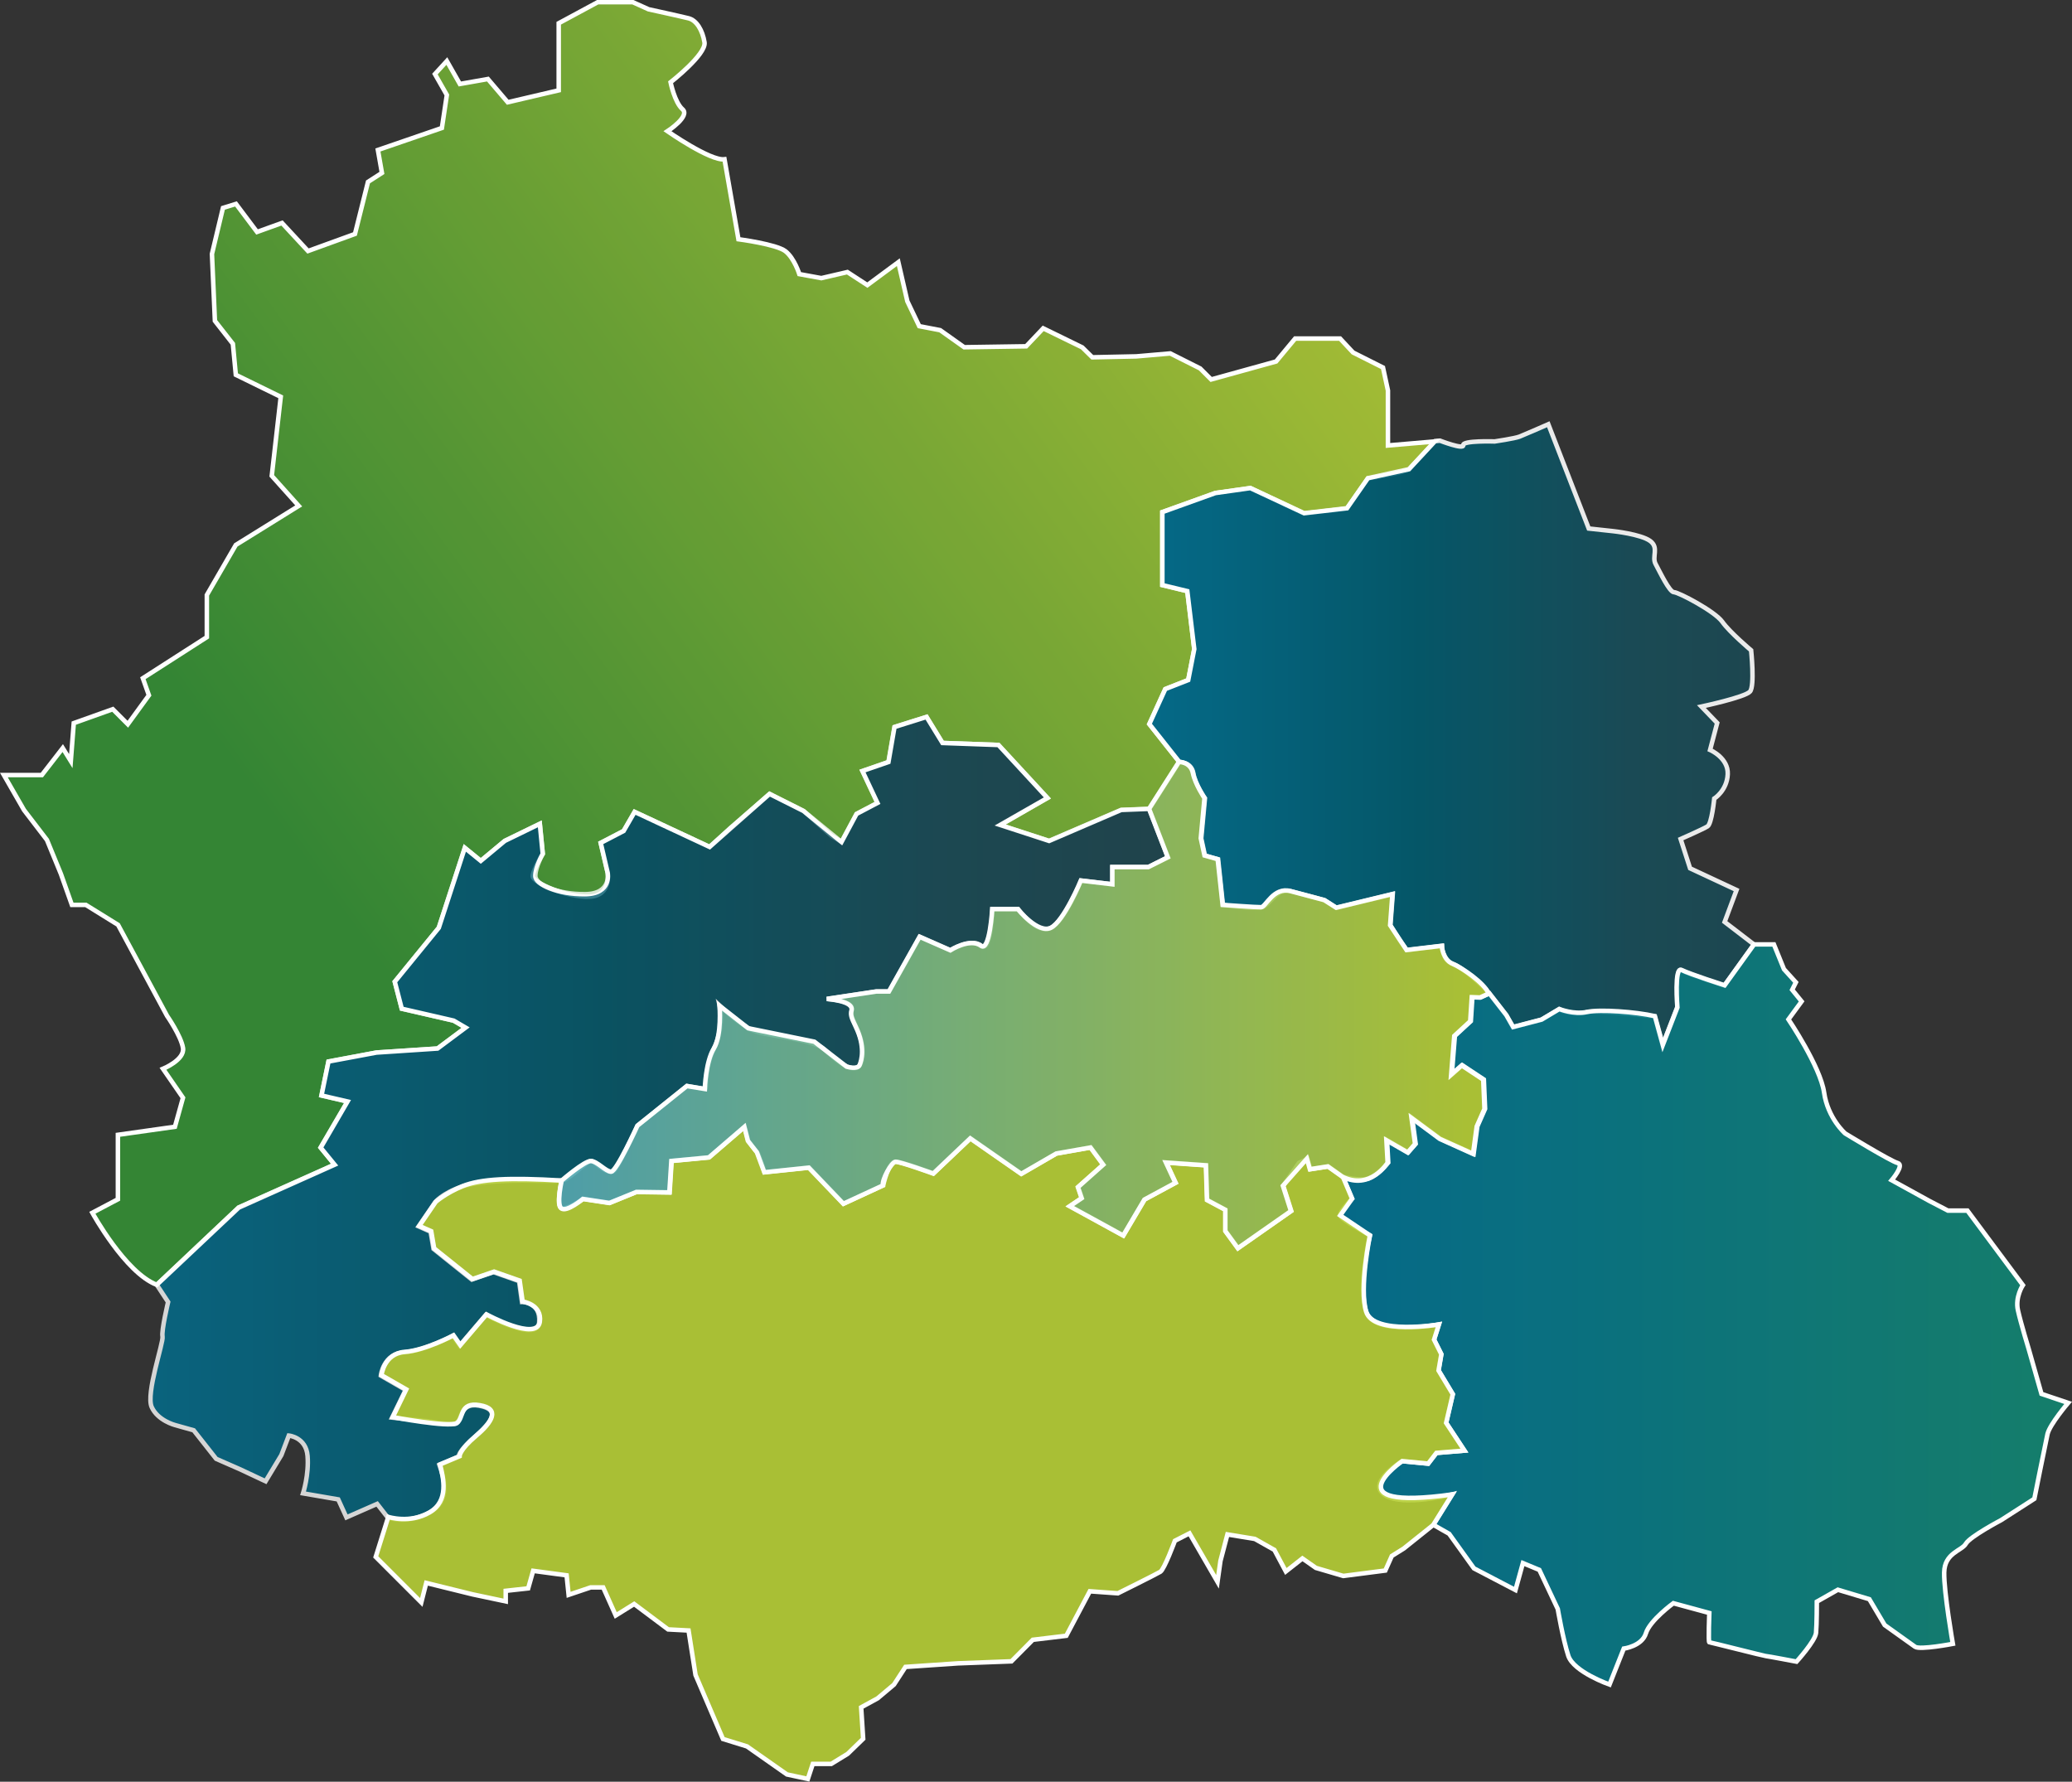
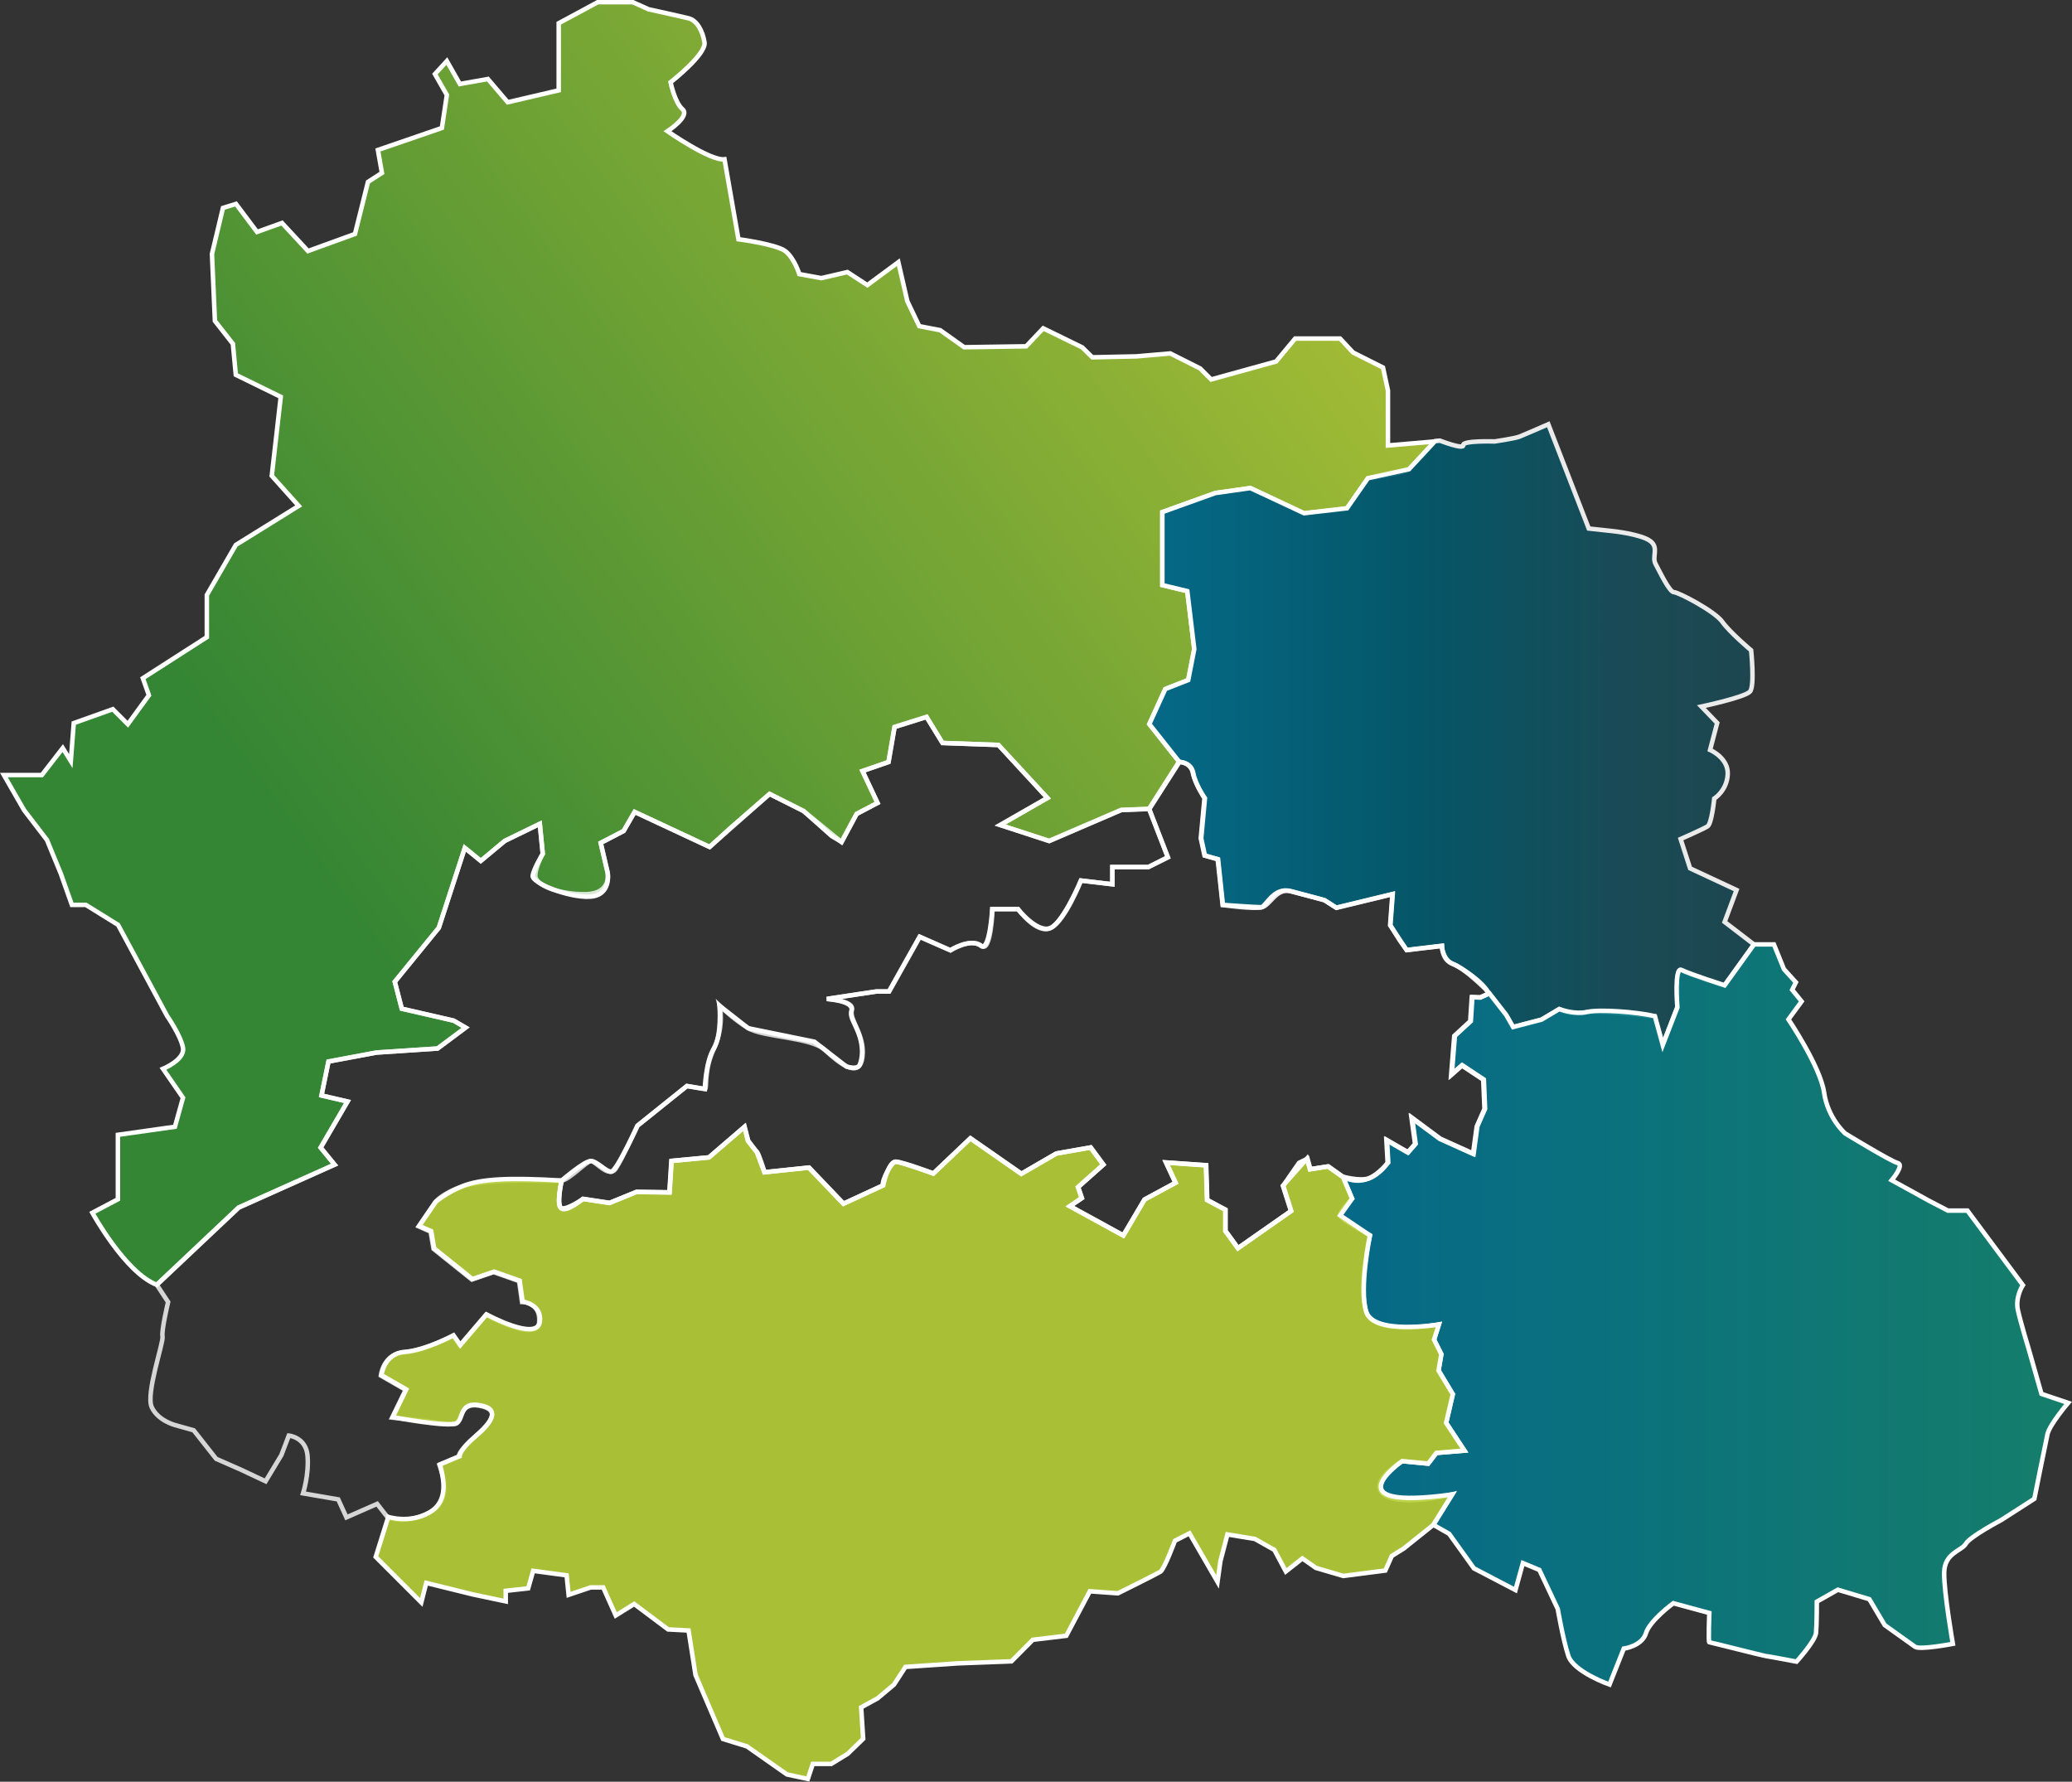
<svg xmlns="http://www.w3.org/2000/svg" xmlns:xlink="http://www.w3.org/1999/xlink" version="1.1" id="Calque_1" x="0px" y="0px" viewBox="0 0 1337.3 1149.9" style="enable-background:new 0 0 1337.3 1149.9;" xml:space="preserve">
  <rect x="0" y="0" width="1337.3" height="1149.9" fill="#333333" stroke="none" />
  <style type="text/css"> .st0{clip-path:url(#SVGID_00000146469175106097317560000013140404051834620335_);} .st1{opacity:0.9;} .st2{clip-path:url(#SVGID_00000066501415281482314760000007003244716574457246_);fill:url(#SVGID_00000067233305009448345540000006290733318502523021_);} .st3{clip-path:url(#SVGID_00000103959452505836863630000006463866285436891322_);} .st4{clip-path:url(#SVGID_00000149343922274481338730000006119591193315903916_);fill:none;stroke:#FFFFFF;stroke-width:2.909;} .st5{opacity:0.8;clip-path:url(#SVGID_00000177445276631190976380000009992957916878896562_);} .st6{clip-path:url(#SVGID_00000087393253451395984450000012987950916561253561_);} .st7{clip-path:url(#SVGID_00000042005790597012696600000012650644828830346673_);fill:url(#SVGID_00000170982800946953434580000010625871351078579384_);} .st8{clip-path:url(#SVGID_00000006684255105773799650000006097100634962172305_);fill:none;stroke:#FFFFFF;stroke-width:2.909;stroke-miterlimit:10;} .st9{opacity:0.9;clip-path:url(#SVGID_00000135690343819472987200000006552219232318801550_);} .st10{clip-path:url(#SVGID_00000128481689605454387770000001317767512896414900_);} .st11{clip-path:url(#SVGID_00000000935594383911721040000005701908125524650685_);fill:url(#SVGID_00000089538536962566581480000001125849963931422652_);} .st12{clip-path:url(#SVGID_00000161611815505306887110000012449817162565190540_);fill:none;stroke:#FFFFFF;stroke-width:2.909;stroke-miterlimit:10;} .st13{clip-path:url(#SVGID_00000021080377901879104310000009859137429046232214_);} .st14{clip-path:url(#SVGID_00000020398771193744897150000004600125671575793803_);fill:url(#SVGID_00000084500384819878248430000014228487780109203631_);} .st15{clip-path:url(#SVGID_00000072274023598537735470000014315695174555770509_);} .st16{clip-path:url(#SVGID_00000151535820672443348620000011586123657923923646_);fill:none;stroke:#FFFFFF;stroke-width:2.909;stroke-miterlimit:10;} .st17{clip-path:url(#SVGID_00000166676966250920221250000013539637190659237515_);} .st18{clip-path:url(#SVGID_00000047036604521989246020000004474556960793938818_);fill:url(#SVGID_00000166645377145297534340000011949614553381742520_);} .st19{clip-path:url(#SVGID_00000023989473550714395280000013792029741134638983_);} .st20{clip-path:url(#SVGID_00000002382827321884412460000001163339443346918071_);fill:none;stroke:#FFFFFF;stroke-width:2.909;} .st21{clip-path:url(#SVGID_00000034795257397174755810000006629042430783258537_);} .st22{clip-path:url(#SVGID_00000047048092014166842830000002603880155303846065_);fill:url(#SVGID_00000027577656862653259650000014573483657080705965_);} .st23{clip-path:url(#SVGID_00000181781771247486972170000016102420656363241614_);} .st24{clip-path:url(#SVGID_00000158750429341035073350000007413423623050152351_);fill:none;stroke:#FFFFFF;stroke-width:2.909;} </style>
  <g>
    <g>
      <g>
        <defs>
          <rect id="SVGID_1_" y="0" width="1337.3" height="1149.9" />
        </defs>
        <clipPath id="SVGID_00000172400553282998667790000010535748020639871905_">
          <use xlink:href="#SVGID_1_" style="overflow:visible;" />
        </clipPath>
        <g style="clip-path:url(#SVGID_00000172400553282998667790000010535748020639871905_);">
          <g class="st1">
            <g>
              <defs>
                <path id="SVGID_00000028300986419556404260000003129012239879088002_" d="M385.7,1.5L360.6,15v43.2L327.7,66l-12.9-14.8 l-18.1,3.2l-8.4-14.8l-7.7,8.4l7.7,13.5l-3.2,21.3L243.8,97l2.6,14.8l-9,5.8l-8.4,33.6l-30.3,11L181.9,144l-16.1,5.8 l-13.6-18.1l-8.4,2.6l-7.1,29.7l1.9,43.2l11.6,14.8l1.9,20l29,14.2l-5.8,51l17.4,19.4l-40.6,25.2L133.5,384v27.1l-41.3,26.5 l3.9,11l-13.6,18.7l-9.7-9.7l-25.2,9l-1.9,24.5l-5.2-8.4L27,500.2H10.2H2.5l12.9,22.6l14.8,19.3l9,21.9l7.1,20h9L76,596.9 l31.6,58.7c0,0,9,12.9,10.3,20.6S105,689.7,105,689.7l12.9,18.7l-5.2,18.7L76,732.4V774l-16.5,8.7c0,0,21.3,38.7,41.6,46.5 l52.9-49.7l61.9-27.7l-9-11l17.4-29.7l-16.8-3.9l4.5-21.9l31-5.8l39.3-2.6l18.1-13.5l-7.7-4.5l-33.5-7.7l-4.5-17.4l28.4-34.8 l16.8-51.6l10.3,8.4l15.5-12.9l22.6-11l1.9,19.3c0,0-5.8,9.7-6.5,14.2c-0.6,4.5,22.6,14.2,36.8,13.5 c14.2-0.7,11.6-15.4,11.6-15.4l-4.5-19.3l14.8-7.7l7.1-12.3l48.4,22.6l13.5-12.3l25.2-21.9l21.9,11l18.1,16.1l6.5,3.9 l9.7-18.1l13.5-7.1l-9.7-20.6l16.8-5.8l3.9-22.6l20.7-6.5l10.3,16.8l36.1,1.3l31.6,34l-30.3,17.4l31.6,10.3l46.5-20l18.1-0.7 l19.3-30.3l-19.3-24.5l10.3-22.6l14.8-5.8l3.9-20l-4.5-37.4l-16.1-3.9v-47.1l34.2-12.3L807,315l34.8,16.1l27.7-3.2l13.5-19.4 c0,0,24.5-3.9,26.5-5.8c1.9-1.9,16.8-18.1,16.8-18.1l-30.3,2.6v-22.6v-12.9l-3.2-14.8l-19.3-9.7l-8.4-9h-29L823.9,233 L782,244.6l-7.1-7.1l-19.3-9.7l-21.9,1.9l-28.4,0.6l-6.5-6.4l-25.2-12.3l-11,11.6l-40,0.6L607,213.1l-13.5-2.6l-7.7-16.1 l-5.8-25.2L560,184l-12.9-8.4l-16.8,3.9l-14.2-2.6c0,0-3.2-10.3-9-14.8s-30.3-7.7-30.3-7.7l-9-51.6 c-9,1.3-36.8-18.1-36.8-18.1s14.8-9.7,9.7-14.2c-5.2-4.5-7.7-17.4-7.7-17.4s23-18.1,21.8-25.8s-5.2-14.2-10.3-15.5 c-5.2-1.3-25.8-5.8-25.8-5.8l-10.3-4.5C408.4,1.5,385.7,1.5,385.7,1.5z" />
              </defs>
              <clipPath id="SVGID_00000168806720345418785530000017298994538486848913_">
                <use xlink:href="#SVGID_00000028300986419556404260000003129012239879088002_" style="overflow:visible;" />
              </clipPath>
              <linearGradient id="SVGID_00000059290895422183201560000007570783261888529057_" gradientUnits="userSpaceOnUse" x1="-839.804" y1="4503.904" x2="-837.25" y2="4503.904" gradientTransform="matrix(259.412 -189.861 -189.861 -259.412 1073188 1009520)">
                <stop offset="0" style="stop-color:#348E34" />
                <stop offset="0.975" style="stop-color:#B6CE35" />
                <stop offset="1" style="stop-color:#B6CE35" />
              </linearGradient>
              <polygon style="clip-path:url(#SVGID_00000168806720345418785530000017298994538486848913_);fill:url(#SVGID_00000059290895422183201560000007570783261888529057_);" points=" -392,290.2 604.1,-438.8 1320.8,540.5 324.8,1269.5 " />
            </g>
          </g>
        </g>
      </g>
    </g>
    <g>
      <g>
        <defs>
          <rect id="SVGID_00000097475363297468702040000017156870066487095485_" y="0" width="1337.3" height="1149.9" />
        </defs>
        <clipPath id="SVGID_00000030471019464935136980000002215571647711512218_">
          <use xlink:href="#SVGID_00000097475363297468702040000017156870066487095485_" style="overflow:visible;" />
        </clipPath>
        <g style="clip-path:url(#SVGID_00000030471019464935136980000002215571647711512218_);">
          <g>
            <g>
              <defs>
                <rect id="SVGID_00000121260423554723582050000017111597934054547643_" y="0" width="1337.3" height="1149.9" />
              </defs>
              <clipPath id="SVGID_00000077305129868656740690000012100251037544271770_">
                <use xlink:href="#SVGID_00000121260423554723582050000017111597934054547643_" style="overflow:visible;" />
              </clipPath>
              <path style="clip-path:url(#SVGID_00000077305129868656740690000012100251037544271770_);fill:none;stroke:#FFFFFF;stroke-width:2.909;" d=" M101.2,829.2c-20.3-7.7-41.6-46.5-41.6-46.5l16.5-8.7v-41.6l36.8-5.2l5.2-18.7l-12.9-18.7c0,0,14.2-5.8,12.9-13.5 c-1.3-7.8-10.3-20.7-10.3-20.7l-31.6-58.7L55.4,584h-9l-7.1-20l-9-21.9l-14.8-19.3l-13-22.6h7.7H27l13.5-17.4l5.2,8.4 l1.9-24.5l25.2-9l9.7,9.7l13.6-18.7l-3.9-11l41.3-26.5V384l18.7-32.3l40.6-25.2l-17.4-19.4l5.8-51l-29-14.2l-1.9-20 l-11.6-14.8l-1.9-43.2l7.1-29.7l8.4-2.6l13.6,18.1l16.1-5.8l16.8,18.1l30.3-11l8.4-33.6l9-5.8l-2.6-14.8l41.3-14.2l3.2-21.3 l-7.7-13.5l7.7-8.4l8.4,14.8l18.1-3.2l12.8,15l32.9-7.7V15l25.2-13.6h22.6L418.6,6c0,0,20.6,4.5,25.8,5.8 c5.2,1.3,9,7.7,10.3,15.5c1.3,7.7-21.9,25.8-21.9,25.8s2.6,12.9,7.7,17.4c5.2,4.5-9.7,14.2-9.7,14.2s27.7,19.3,36.8,18.1 l9,51.6c0,0,24.5,3.2,30.3,7.7s9,14.8,9,14.8l14.2,2.6l16.8-3.9l12.9,8.4l20-14.8l5.8,25.2l7.7,16.1l13.5,2.6l15.5,11l40-0.6 l11-11.6l25.2,12.3l6.5,6.4l28.4-0.6l21.9-1.9l19.3,9.7l7.1,7.1l41.9-11.6l12.3-14.8h29l8.4,9l19.3,9.7l3.2,14.8v12.9v22.6 l30.3-2.6c0,0-14.8,16.1-16.8,18.1c-1.9,1.9-26.5,5.8-26.5,5.8l-13.5,19.4l-27.7,3.2L807,315l-22.6,3.2l-34.2,12.3v47.1 l16.1,3.9l4.5,37.4l-3.9,20l-14.8,5.8l-10.3,22.6l19.4,24.5l-19.4,30.3l-18.1,0.7l-46.5,20l-31.6-10.3L676,515l-31.6-34.2 l-36.1-1.3L598,462.7l-20.6,6.5l-3.9,22.6l-16.8,5.8l9.7,20.6l-13.5,7.1l-9.7,18.1l-6.5-3.9l-18.1-16.1l-21.9-11l-25.2,21.9 L458,546.6L409.6,524l-7.1,12.3l-14.8,7.7l4.5,19.3c0,0,2.6,14.7-11.6,15.4s-37.4-9-36.8-13.5s6.5-14.2,6.5-14.2l-1.9-19.3 l-22.6,11l-15.5,12.9l-10.3-8.4l-16.8,51.6l-28.4,34.8l4.5,17.4l33.5,7.7l7.7,4.5l-18.1,13.5l-39.4,2.6l-31,5.8l-4.5,21.9 l16.8,3.9l-17.4,29.7l9,11L154,779.3L101.2,829.2z" />
            </g>
          </g>
          <g>
            <g>
              <defs>
                <rect id="SVGID_00000126325079118588145590000005566661198916470455_" y="0" width="1337.3" height="1149.9" />
              </defs>
              <clipPath id="SVGID_00000108275205124544262940000013315056679706205113_">
                <use xlink:href="#SVGID_00000126325079118588145590000005566661198916470455_" style="overflow:visible;" />
              </clipPath>
              <g style="opacity:0.8;clip-path:url(#SVGID_00000108275205124544262940000013315056679706205113_);">
                <g>
                  <g>
                    <g>
                      <defs>
-                         <rect id="SVGID_00000132794183773999402870000006256074424860803713_" x="72.6" y="440.6" width="706.2" height="544.1" />
-                       </defs>
+                         </defs>
                      <clipPath id="SVGID_00000130642252728000405100000001603565739644693652_">
                        <use xlink:href="#SVGID_00000132794183773999402870000006256074424860803713_" style="overflow:visible;" />
                      </clipPath>
                      <g style="clip-path:url(#SVGID_00000130642252728000405100000001603565739644693652_);">
                        <g>
                          <g>
                            <defs>
                              <path id="SVGID_00000008842864243220464720000013927275350869034651_" d="M101.2,829.2l7.3,11.1 c0,0-4.4,18.4-3.6,22.3s-10.9,36.8-7,45.5s15,11.6,15,11.6l12.1,3.4l14.5,18.4l15.5,6.8l16.4,7.7l10.2-16.9l4.8-12.6 c0,0,11.1,1,12.1,13.1s-2.9,24.2-2.9,24.2l22.7,3.9l5.3,11.6l19.8-8.7l6.8,8.7c0,0,11.6,4.8,26.6-2.9s9.2-23.7,6.8-31 l12.6-5.3c0,0-1.5-2.4,10.6-13.1c12.1-10.6,15.5-17.4,2.4-19.8c-13.1-2.4-11.1,10.6-15,11.6s-17.4-1.5-17.4-1.5 l-23.7-2.4l8.7-17.9l-16-9.2c0,0,1.4-14,15-15c13.5-1,31.5-10.7,31.5-10.7l4.4,6.3l16.9-19.8c0,0,33.4,18.4,34.4,4.8 c1-13.5-11.1-13.1-11.1-13.1l-1.9-13.5l-16.5-5.8l-14,4.8L279.8,806l-1.9-11.1l-7.7-3.4l10.6-15.5 c0,0,4.4-5.8,17.4-10.2c13.1-4.4,43.1-3.9,43.1-3.9s16.5,0.5,21.3,0s16-12.6,18.9-12.6s11.6,11.6,16,4.8 s14-27.6,14-27.6l31.9-25.6c0,0,10.2,1.9,11.6,1.9c1.5,0-1-11.6,5.8-26.1s3.7-27.6,3.7-27.6s8.9,8.7,18.5,14.5 c9.7,5.8,40.6,5.8,49.3,14s22.3,19.3,24.2,4.8s-8.7-24.2-6.8-30.5s-16-7.2-16-7.2l31.9-4.8h8.2l19.8-35.3l19.8,8.7 c0,0,13.5-8.2,19.8-2.9s7.3-23.7,7.3-23.7H657c0,0,12.1,16.9,21.3,12.1s19.3-30.5,19.3-30.5l20.3,2.4v-11.1h23.2 l12.6-6.3L741.6,522l-18.1,0.7l-46.5,20l-31.6-10.3L676,515l-31.6-34.2l-36.1-1.3L598,462.7l-20.7,6.5l-3.9,22.6 l-16.8,5.8l9.7,20.6l-13.5,7.1l-9.7,18.1l-24.5-20l-21.9-11L458,546.6L409.5,524l-7.1,12.3l-14.8,7.7l4.5,19.3 c0,0,2.8,13.7-14.7,13.8s-32-6-32-11.8s4.8-14.2,4.8-14.2l-1.9-19.3l-22.6,11l-15.5,12.9l-10.3-8.4l-16.8,51.6 l-28.4,34.8l4.5,17.4l33.5,7.7l7.8,4.5l-18.1,13.5l-39.4,2.6l-31,5.8l-4.5,21.9l16.8,3.9L207,740.7l9,11l-61.9,27.7 L101.2,829.2z" />
                            </defs>
                            <clipPath id="SVGID_00000093140757431720042350000007166632363889516726_">
                              <use xlink:href="#SVGID_00000008842864243220464720000013927275350869034651_" style="overflow:visible;" />
                            </clipPath>
                            <linearGradient id="SVGID_00000081634970410891950780000013488753715673045923_" gradientUnits="userSpaceOnUse" x1="-846.049" y1="4511.397" x2="-843.495" y2="4511.397" gradientTransform="matrix(257.268 0 0 -257.268 217758.562 1161361.5)">
                              <stop offset="0" style="stop-color:#006F91" />
                              <stop offset="8.498924e-03" style="stop-color:#006F90" />
                              <stop offset="0.447" style="stop-color:#005A6D" />
                              <stop offset="0.792" style="stop-color:#174D59" />
                              <stop offset="0.999" style="stop-color:#1B4852" />
                              <stop offset="1" style="stop-color:#1B4852" />
                            </linearGradient>
                            <rect x="93.9" y="462.7" style="clip-path:url(#SVGID_00000093140757431720042350000007166632363889516726_);fill:url(#SVGID_00000081634970410891950780000013488753715673045923_);" width="660" height="521.3" />
                          </g>
                        </g>
                      </g>
                    </g>
                  </g>
                  <g>
                    <g>
                      <defs>
                        <rect id="SVGID_00000142144030087318465600000007405227801577174159_" x="72.6" y="440.6" width="706.2" height="544.1" />
                      </defs>
                      <clipPath id="SVGID_00000126307573618315873790000001375423824936756659_">
                        <use xlink:href="#SVGID_00000142144030087318465600000007405227801577174159_" style="overflow:visible;" />
                      </clipPath>
                      <path style="clip-path:url(#SVGID_00000126307573618315873790000001375423824936756659_);fill:none;stroke:#FFFFFF;stroke-width:2.909;stroke-miterlimit:10;" d=" M101.2,829.2l7.3,11.1c0,0-4.4,18.4-3.6,22.3c0.7,3.9-10.9,36.8-7,45.5s15,11.6,15,11.6l12.1,3.4l14.5,18.4l15.5,6.8 l16.4,7.7l10.2-16.9l4.8-12.6c0,0,11.1,1,12.1,13.1s-2.9,24.2-2.9,24.2l22.7,3.9l5.3,11.6l19.8-8.7l6.8,8.7 c0,0,11.6,4.8,26.6-2.9s9.2-23.7,6.8-31l12.6-5.3c0,0-1.5-2.4,10.6-13.1c12.1-10.7,15.5-17.4,2.4-19.8 c-13.1-2.4-11.1,10.6-15,11.6s-17.4-1.5-17.4-1.5l-23.7-2.4l8.7-17.9l-16-9.2c0,0,1.4-14,15-15 c13.5-1,31.5-10.7,31.5-10.7l4.4,6.3l16.9-19.8c0,0,33.4,18.4,34.4,4.8c1-13.5-11.1-13.1-11.1-13.1l-1.9-13.5l-16.5-5.8 l-14,4.8L279.8,806l-1.9-11.1l-7.7-3.4l10.6-15.5c0,0,4.4-5.8,17.4-10.2c13.1-4.4,43.1-3.9,43.1-3.9s16.5,0.5,21.3,0 s16-12.6,18.9-12.6s11.6,11.6,16,4.8s14-27.6,14-27.6l31.9-25.6c0,0,10.2,1.9,11.6,1.9c1.5,0-1-11.6,5.8-26.1 s3.7-27.6,3.7-27.6s8.9,8.7,18.5,14.5c9.7,5.8,40.6,5.8,49.4,14c8.7,8.2,22.3,19.3,24.2,4.8s-8.7-24.2-6.8-30.5 s-16-7.2-16-7.2l31.9-4.8h8.2l19.8-35.3l19.8,8.7c0,0,13.5-8.2,19.8-2.9s7.3-23.7,7.3-23.7h16.5c0,0,12.1,16.9,21.3,12.1 s19.3-30.5,19.3-30.5l20.3,2.4v-11.1h23.2l12.6-6.3L741.7,522l-18.1,0.7l-46.5,20l-31.6-10.3L676,515l-31.6-34.2 l-36.1-1.3L598,462.7l-20.7,6.5l-3.9,22.6l-16.8,5.8l9.7,20.6l-13.5,7.1l-9.7,18.1l-24.5-20l-21.9-11L458,546.6L409.6,524 l-7.1,12.3l-14.8,7.7l4.5,19.3c0,0,2.8,13.7-14.7,13.8s-32-6-32-11.8s4.8-14.2,4.8-14.2l-1.9-19.4l-22.6,11l-15.5,12.9 l-10.3-8.4l-16.8,51.6l-28.4,34.8l4.5,17.4l33.5,7.7l7.7,4.5l-18.1,13.5l-39.4,2.6l-31,5.8l-4.5,21.9l16.8,3.9L207,740.7 l9,11l-61.9,27.7L101.2,829.2z" />
                    </g>
                  </g>
                </g>
              </g>
            </g>
          </g>
          <g>
            <g>
              <defs>
                <rect id="SVGID_00000137105222650202043220000006303971227705018775_" y="0" width="1337.3" height="1149.9" />
              </defs>
              <clipPath id="SVGID_00000167392070628540836480000005626349887965088647_">
                <use xlink:href="#SVGID_00000137105222650202043220000006303971227705018775_" style="overflow:visible;" />
              </clipPath>
              <g style="opacity:0.9;clip-path:url(#SVGID_00000167392070628540836480000005626349887965088647_);">
                <g>
                  <g>
                    <g>
                      <defs>
                        <rect id="SVGID_00000116203678477087583790000014616999448070801838_" x="717.2" y="251.3" width="439.9" height="430.4" />
                      </defs>
                      <clipPath id="SVGID_00000117671065766954550370000005246881805562128057_">
                        <use xlink:href="#SVGID_00000116203678477087583790000014616999448070801838_" style="overflow:visible;" />
                      </clipPath>
                      <g style="clip-path:url(#SVGID_00000117671065766954550370000005246881805562128057_);">
                        <g>
                          <g>
                            <defs>
                              <path id="SVGID_00000115513867065297751970000001745768622349677493_" d="M761.2,491.8c0,0,7.7-0.1,9,7.2 c1.2,7.3,7.5,16.2,7.5,16.2l-2.4,25.9l2.4,11.1l8.5,2.4l3.1,29.5c0,0,19.4,2.7,24.9,1.5c5.6-1.2,9.4-12.8,18.9-10.4 c9.4,2.4,21.8,5.8,21.8,5.8l7.8,4.9l36.3-8.8l-1.5,20.1l6,9.7l4.6,6.3l22.7-2.7c0,0-0.2,9.2,7,11.6 c7.2,2.4,21.3,16.5,21.3,16.5l13.1,16.7l4.3,7.7l18.4-4.8l11.4-6.8c0,0,7.8,4.2,17.9,1.9c6.2-1.4,31.1,1.4,31.1,1.4 l12.7,1.3l5.1,18.6c0,0,7.9-20.4,9.4-24.2c0.8-2-1.4-26.5,2.7-24.2c5,2.8,27.8,9.9,27.8,9.9l19.1-26.6l-18.9-14.5 l7.7-20.6l-30-14l-6.1-18.9c0,0,14.8-6.5,17.4-8.2c2.7-1.7,4.3-17.9,4.3-17.9s8.2-5.1,8.7-15.7s-11.4-15.7-11.4-15.7 l4.6-17.4l-10.2-10.6c0,0,28.3-6,31.4-9.7c3.2-3.6,0.7-26.6,0.7-26.6s-13.8-11.6-18.6-18.4 c-4.8-6.8-28.3-19.1-31.2-19.1c-2.9,0-9.2-13.3-11.8-18.1c-2.7-4.8,2.4-10.6-3.6-15s-23.9-6.3-23.9-6.3l-15.7-1.7 l-26.1-67.3c0,0-15.5,6.8-18.6,8s-16,3.1-16,3.1s-20.8-0.7-20.3,2.4s-15-2.9-15-2.9l-3.2,0.3l-16.8,18.1l-26.5,5.8 L869.5,328l-27.7,3.2L807,315l-22.6,3.2l-34.2,12.3v47.1l16.1,3.9l4.5,37.4l-3.9,20l-14.8,5.8l-10.3,22.6L761.2,491.8 z" />
                            </defs>
                            <clipPath id="SVGID_00000139276939709430181940000007003400439782701486_">
                              <use xlink:href="#SVGID_00000115513867065297751970000001745768622349677493_" style="overflow:visible;" />
                            </clipPath>
                            <linearGradient id="SVGID_00000073002294773147021000000010137967621244171396_" gradientUnits="userSpaceOnUse" x1="-841.072" y1="4522.877" x2="-838.518" y2="4522.877" gradientTransform="matrix(152.869 0 0 -152.869 129315.469 691881.062)">
                              <stop offset="0" style="stop-color:#006F91" />
                              <stop offset="8.498924e-03" style="stop-color:#006F90" />
                              <stop offset="0.447" style="stop-color:#005A6D" />
                              <stop offset="0.792" style="stop-color:#174D59" />
                              <stop offset="0.999" style="stop-color:#1B4852" />
                              <stop offset="1" style="stop-color:#1B4852" />
                            </linearGradient>
                            <rect x="741.8" y="273.7" style="clip-path:url(#SVGID_00000139276939709430181940000007003400439782701486_);fill:url(#SVGID_00000073002294773147021000000010137967621244171396_);" width="391.2" height="400.9" />
                          </g>
                        </g>
                      </g>
                    </g>
                  </g>
                  <g>
                    <g>
                      <defs>
                        <rect id="SVGID_00000025420418786223168430000016611074850836509364_" x="717.2" y="251.3" width="439.9" height="430.4" />
                      </defs>
                      <clipPath id="SVGID_00000150785850587469886350000015386328957307237047_">
                        <use xlink:href="#SVGID_00000025420418786223168430000016611074850836509364_" style="overflow:visible;" />
                      </clipPath>
                      <path style="clip-path:url(#SVGID_00000150785850587469886350000015386328957307237047_);fill:none;stroke:#FFFFFF;stroke-width:2.909;stroke-miterlimit:10;" d=" M761.2,491.8c0,0,7.7-0.1,9,7.2c1.2,7.3,7.5,16.2,7.5,16.2l-2.4,25.9l2.4,11.1l8.5,2.4l3.1,29.5c0,0,19.3,2.7,24.9,1.5 c5.6-1.2,9.4-12.8,18.9-10.4s21.8,5.8,21.8,5.8l7.7,4.9l36.3-8.8l-1.5,20.1l6,9.7l4.6,6.3l22.7-2.7c0,0-0.2,9.2,7,11.6 s21.3,16.5,21.3,16.5l13.1,16.7l4.3,7.7l18.4-4.8l11.4-6.8c0,0,7.8,4.2,17.9,1.9c6.1-1.4,31.1,1.4,31.1,1.4l12.7,1.3 l5.1,18.6c0,0,7.9-20.4,9.4-24.2c0.8-2-1.4-26.5,2.7-24.2c5,2.8,27.8,9.9,27.8,9.9l19.1-26.6l-18.9-14.5l7.7-20.6l-30-14 l-6.1-18.9c0,0,14.8-6.5,17.4-8.2c2.7-1.7,4.3-17.9,4.3-17.9s8.2-5.1,8.7-15.7s-11.4-15.7-11.4-15.7l4.6-17.4l-10.2-10.6 c0,0,28.3-6,31.4-9.7c3.1-3.6,0.7-26.6,0.7-26.6s-13.8-11.6-18.6-18.4c-4.8-6.8-28.3-19.1-31.2-19.1 c-2.9,0-9.2-13.3-11.8-18.1c-2.7-4.8,2.4-10.6-3.6-15c-6.1-4.4-23.9-6.3-23.9-6.3l-15.7-1.7l-26.1-67.3 c0,0-15.5,6.8-18.6,8s-16,3.1-16,3.1s-20.8-0.7-20.3,2.4s-15-2.9-15-2.9l-3.2,0.3l-16.8,18.1l-26.5,5.8L869.4,328 l-27.7,3.2L807,315l-22.6,3.2l-34.2,12.3v47.1l16.1,3.9l4.5,37.4l-3.9,20l-14.8,5.8l-10.3,22.6L761.2,491.8z" />
                    </g>
                  </g>
                </g>
              </g>
            </g>
          </g>
        </g>
      </g>
    </g>
    <g>
      <g>
        <defs>
          <rect id="SVGID_00000034082383609813063610000001980785939183816862_" y="0" width="1337.3" height="1149.9" />
        </defs>
        <clipPath id="SVGID_00000106843435219954885330000012231391113182420659_">
          <use xlink:href="#SVGID_00000034082383609813063610000001980785939183816862_" style="overflow:visible;" />
        </clipPath>
        <g style="clip-path:url(#SVGID_00000106843435219954885330000012231391113182420659_);">
          <g class="st1">
            <g>
              <defs>
                <path id="SVGID_00000026155381445141035560000002028582499183359137_" d="M1139.1,609.5h-7l-19.1,26.6c0,0-22.4-7.2-27.8-9.9 c-4.8-2.4-2.7,24.2-2.7,24.2l-9.4,24.2L1068,656c-12.4-2.7-35.3-4.5-43.8-2.7s-17.9-1.9-17.9-1.9l-11.4,6.8l-18.4,4.8 l-4.4-7.7l-10.9-14l-5.7,2.6l-5.3-0.2l-1,15.5l-10.3,9.5l-2,25l6.8-6l13.9,9.2l0.8,18.9l-5,11.3l-2.4,17.7l-21.5-9.7 l-18.2-13.5l2.3,16.8l-4.8,5.5l-13.7-7.9l0.8,14.5c0,0-6.9,8.2-12.6,10.2c-5.6,1.9-16.8-1.1-16.8-1.1l6,14.2 c0,0-8.1,8.2-7.7,10.8s19.2,12.9,19.2,12.9s-7.7,33.2-2.4,49.3s46.9,8.2,46.9,8.2l-3.1,9.8l4.7,9.4l-1.8,10.5l9.2,15.3 l-4.4,18.5l11.8,17.9l-18.1,1.5l-5.3,6.9l-16.8-1.6c0,0-23.1,13.9-11.3,21.8s43.6-0.3,43.6-0.3l-12,19.6l10.2,5.8l16,22.3 l26.9,14l4.8-17.4l10.7,4.4l11.8,25.2c0,0,3.4,19.8,6.8,30.2s26.6,18.6,26.6,18.6l9.2-23.2c0,0,11.8-1.7,14.3-9.9 c2.4-8.2,17.7-19.3,17.7-19.3l23.2,6.3c0,0-0.7,18.9,0,18.9s35.6,8.9,36.5,8.9s19.8,3.6,19.8,3.6s12.1-13.3,12.6-18.6 s0.5-20.1,0.5-20.1l13.6-7.7l20.3,6.1l9.9,16.7c0,0,16.4,11.9,19.6,14c3.1,2.2,24.4-1.9,24.4-1.9s-5.8-33.1-5.6-46 c0.2-12.8,11.4-14,14-18.6s22.7-15.2,22.7-15.2l21.5-13.8c0,0,7-35.6,8.5-41.8s13.3-20.1,13.3-20.1l-17.2-5.8l-8.2-28.8 c0,0-5.1-16.7-7-25.2s3.2-16.2,3.2-16.2l-35.8-48.2h-12.6L1245,775l-24.2-13.3c0,0,8.5-9.9,3.9-11.1s-33.9-19.1-33.9-19.1 s-11.1-9.7-13.6-26.4s-23-47.2-23-47.2l8.5-11.6l-6.1-7.5l2.4-4.8l-7.7-8.5l-6.5-16L1139.1,609.5L1139.1,609.5z" />
              </defs>
              <clipPath id="SVGID_00000002374414327328368560000013858612868247196033_">
                <use xlink:href="#SVGID_00000026155381445141035560000002028582499183359137_" style="overflow:visible;" />
              </clipPath>
              <linearGradient id="SVGID_00000075147292604382371520000006611828376620556962_" gradientUnits="userSpaceOnUse" x1="-842.112" y1="4517.129" x2="-839.558" y2="4517.129" gradientTransform="matrix(184.136 0 0 -184.136 155927.656 832614.938)">
                <stop offset="0" style="stop-color:#006F91" />
                <stop offset="1" style="stop-color:#128670" />
              </linearGradient>
              <rect x="864.4" y="609.5" style="clip-path:url(#SVGID_00000002374414327328368560000013858612868247196033_);fill:url(#SVGID_00000075147292604382371520000006611828376620556962_);" width="470.4" height="477.8" />
            </g>
          </g>
        </g>
      </g>
    </g>
    <g>
      <g>
        <defs>
          <rect id="SVGID_00000078027629775565186670000002882805620418383540_" y="0" width="1337.3" height="1149.9" />
        </defs>
        <clipPath id="SVGID_00000025407395272958026910000018353141686804235947_">
          <use xlink:href="#SVGID_00000078027629775565186670000002882805620418383540_" style="overflow:visible;" />
        </clipPath>
        <g style="clip-path:url(#SVGID_00000025407395272958026910000018353141686804235947_);">
          <g>
            <g>
              <defs>
                <rect id="SVGID_00000004522570910579335140000001721714671667352487_" y="0" width="1337.3" height="1149.9" />
              </defs>
              <clipPath id="SVGID_00000181045074537225620740000015559678311622804360_">
                <use xlink:href="#SVGID_00000004522570910579335140000001721714671667352487_" style="overflow:visible;" />
              </clipPath>
              <path style="clip-path:url(#SVGID_00000181045074537225620740000015559678311622804360_);fill:none;stroke:#FFFFFF;stroke-width:2.909;stroke-miterlimit:10;" d=" M1132.1,609.5h7h5.8l6.5,16l7.7,8.5l-2.4,4.8l6.1,7.5l-8.5,11.6c0,0,20.6,30.5,23,47.2s13.6,26.4,13.6,26.4 s29.3,17.9,33.9,19.1c4.6,1.2-3.9,11.1-3.9,11.1l24.2,13.3l12.1,6.3h12.6l35.8,48.1c0,0-5.1,7.7-3.2,16.2s7,25.2,7,25.2 l8.2,28.8l17.2,5.8c0,0-11.8,13.8-13.3,20.1c-1.4,6.3-8.5,41.8-8.5,41.8l-21.5,13.8c0,0-20.1,10.6-22.7,15.2 s-13.8,5.8-14,18.6s5.6,46,5.6,46s-21.3,4.1-24.4,1.9s-19.6-14-19.6-14l-9.9-16.7l-20.3-6.1l-13.6,7.7c0,0,0,14.8-0.5,20.1 s-12.6,18.6-12.6,18.6s-18.9-3.6-19.8-3.6s-35.8-8.9-36.5-8.9s0-18.9,0-18.9l-23.2-6.3c0,0-15.2,11.1-17.7,19.4 s-14.3,9.9-14.3,9.9l-9.2,23.2c0,0-23.2-8.2-26.6-18.6c-3.4-10.4-6.8-30.2-6.8-30.2l-11.9-25.2l-10.6-4.4l-4.8,17.4l-26.8-14 l-16-22.3l-10.2-5.8l12.1-19.6c0,0-31.8,8.2-43.6,0.3s11.3-21.8,11.3-21.8l16.8,1.6l5.3-6.9l18.1-1.5l-11.8-17.9l4.3-18.5 l-9.2-15.3l1.8-10.5l-4.7-9.4l3.1-9.8c0,0-41.6,7.9-46.9-8.2s2.4-49.3,2.4-49.3s-18.9-10.3-19.2-12.9s7.7-10.8,7.7-10.8 l-6-14.2c0,0,11.1,3.1,16.8,1.1s12.6-10.2,12.6-10.2l-0.8-14.5l13.7,7.9l4.8-5.5l-2.3-16.8l18.2,13.5l21.5,9.7l2.4-17.7 l5-11.3l-0.8-18.9l-13.9-9.2l-6.8,6l2-25l10.3-9.5l1-15.5l5.3,0.2l5.7-2.6l10.9,14l4.4,7.7L995,658l11.4-6.8 c0,0,9.4,3.8,17.9,1.9c8.5-1.8,31.4-0.1,43.8,2.7l5.1,18.6l9.4-24.2c0,0-2.2-26.6,2.7-24.2c5.4,2.7,27.8,9.9,27.8,9.9 L1132.1,609.5z" />
            </g>
          </g>
        </g>
      </g>
    </g>
    <g>
      <g>
        <defs>
          <rect id="SVGID_00000082332335500351271760000016267246749582655396_" y="0" width="1337.3" height="1149.9" />
        </defs>
        <clipPath id="SVGID_00000006686500232779154800000014594559630771453630_">
          <use xlink:href="#SVGID_00000082332335500351271760000016267246749582655396_" style="overflow:visible;" />
        </clipPath>
        <g style="clip-path:url(#SVGID_00000006686500232779154800000014594559630771453630_);">
          <g>
            <g class="st1">
              <defs>
                <path id="SVGID_00000000933446774453258920000012467486910463696273_" class="st1" d="M457.6,746.9l-24.2,2.3l-1.3,20.3 l-21.3-0.3l-17.4,7.1l-17.1-2.6c0,0-10,7.1-13.9,6.1s0-17.9,0-17.9c-33.9-2-51.9-1.1-64.4,3.9c-11,4.4-17.4,10.2-17.4,10.2 L270,791.5l7.7,3.4l1.9,11.1l24.7,19.8l14-4.8l16.5,5.8l1.9,13.5c0,0,12.7,1.8,11.1,13.1c-1.8,12.9-34.4-4.8-34.4-4.8 l-16.9,19.8l-4.4-6.3c0,0-18.1,9.7-31.5,10.7s-15,15-15,15l16,9.2l-8.7,17.9c0,0,36.1,6.8,41.1,3.9c5-2.9,1.6-13.9,15-11.6 s8.2,11-2.4,19.8c-10.6,8.9-10.6,13.1-10.6,13.1l-12.6,5.3c2.3,8.9,6,23.5-6.8,31c-12.7,7.4-26.6,2.9-26.6,2.9l-8.1,25.8 l9.4,9.4l20,20l3.2-12.6l30,7.4l21.3,4.5v-6.8l14.5-1.6l3.2-11.3l21.6,2.9l1.3,12.6l14.2-4.8h8.1l8.1,18.1l11.9-7.4 l21.9,16.4l13.2,0.6l4.5,28.7l17.7,41.3l15.5,4.8l25.8,18.1l13.5,2.9l3.2-9.7h11.9l10.7-6.4l10-9.7l-1.3-20.3l10.7-5.8 l10.6-8.9l7.4-11.4l33.9-2.3l34.5-1.3l13.8-13.9l21.6-2.6l15.2-28.7l18.1,1.3c0,0,24.8-12.3,27.4-13.9c2.6-1.6,9.3-20,9.3-20 l9.4-4.8l18.1,31.3l1.9-13.5l4.5-17.1l17.7,2.9l12.6,7.1l7.4,13.9l10.7-8.4l8.7,6.1l17.7,5.2l27.1-3.5l4.2-9.4l7.7-4.8 l19-15.2l12.1-19.6c-79.1,11-32.3-21.5-32.3-21.5l16.8,1.6l5.3-6.9l18.1-1.5l-11.8-17.9l4.4-18.5l-9.2-15.3l1.8-10.5L925,865 l3.1-9.8c0,0-42.3,6.9-46.9-8.2c-4.7-15.2,2.4-49.3,2.4-49.3l-19.2-12.9l7.7-10.8l-6-14.2l-9.3-6.6l-11.6,1.8l-1.9-6.8 l-5.5,2.7l-9.8,14.4l5.2,16.3l-34.4,24l-8.1-11.1v-13.7l-11.8-6.3l-0.7-22.4l-25.8-1.8l6.1,13.1l-20,10.8l-13.7,23.3 l-34.5-18.9l7.7-5.2l-2.4-7.1l16.3-14.5l-8.2-11.1l-22.1,3.9L659,757.7l-32.9-22.9l-23.9,22.7c0,0-19.7-7.4-24.3-7.6 c-4.7-0.2-8.1,15.3-8.1,15.3L544.3,777L522,753.7l-28.7,3c0,0-3.9-11.9-4.8-12.9c-1-1-5.8-7.4-5.8-7.4l-2.3-9L457.6,746.9z" />
              </defs>
              <clipPath id="SVGID_00000175283676131883030200000011336481100371392669_">
                <use xlink:href="#SVGID_00000000933446774453258920000012467486910463696273_" style="overflow:visible;" />
              </clipPath>
              <linearGradient id="SVGID_00000146464255897273696780000011536214031275370925_" gradientUnits="userSpaceOnUse" x1="-797.171" y1="4403.831" x2="-794.617" y2="4403.831" gradientTransform="matrix(-22.366 -27.818 -27.818 22.366 105591.328 -119334.234)">
                <stop offset="0" style="stop-color:#348E34" />
                <stop offset="0.975" style="stop-color:#B6CE35" />
                <stop offset="1" style="stop-color:#B6CE35" />
              </linearGradient>
              <polygon style="clip-path:url(#SVGID_00000175283676131883030200000011336481100371392669_);fill:url(#SVGID_00000146464255897273696780000011536214031275370925_);" points=" 518.1,1491.3 36.6,892.5 669,384.1 1150.5,982.9 " />
            </g>
          </g>
        </g>
      </g>
    </g>
    <g>
      <g>
        <defs>
          <rect id="SVGID_00000094595222251100824000000007621988589451055495_" y="0" width="1337.3" height="1149.9" />
        </defs>
        <clipPath id="SVGID_00000111167257251804992280000003074084484268883634_">
          <use xlink:href="#SVGID_00000094595222251100824000000007621988589451055495_" style="overflow:visible;" />
        </clipPath>
        <g style="clip-path:url(#SVGID_00000111167257251804992280000003074084484268883634_);">
          <g>
            <g>
              <defs>
                <rect id="SVGID_00000069384449026504768590000005296152183180326832_" y="0" width="1337.3" height="1149.9" />
              </defs>
              <clipPath id="SVGID_00000080197990566220489620000002381107055545646482_">
                <use xlink:href="#SVGID_00000069384449026504768590000005296152183180326832_" style="overflow:visible;" />
              </clipPath>
              <path style="clip-path:url(#SVGID_00000080197990566220489620000002381107055545646482_);fill:none;stroke:#FFFFFF;stroke-width:2.909;" d=" M362.5,761.9c0,0-3.9,17,0,17.9s13.9-6.1,13.9-6.1l17.1,2.6l17.4-7.1l21.3,0.3l1.3-20.3l24.2-2.3l22.9-19.7l2.3,9 c0,0,4.8,6.5,5.8,7.4c1,1,4.8,12.9,4.8,12.9l28.7-3l22.3,23.3L570,765c0,0,3.4-15.5,8.1-15.3c4.7,0.2,24.4,7.6,24.4,7.6 l23.9-22.7l32.9,22.9l22.6-13.1l22.1-3.9l8.2,11.1l-16.3,14.5l2.4,7.1l-7.7,5.2l34.5,18.9l13.7-23.2l20-10.8l-6.1-13.1 l25.8,1.8l0.7,22.4l11.8,6.3v13.7l8.1,11.1l34.3-24l-5.2-16.3l10.2-14.7l5.5-2.7l1.9,6.8l11.6-1.8l9.3,6.6l6,14.2l-7.7,10.8 l19.2,12.9c0,0-7.1,34.2-2.4,49.3c4.7,15.2,46.9,8.2,46.9,8.2l-3.1,9.8l4.7,9.4l-1.8,10.5l9.2,15.3l-4.3,18.5l11.8,17.9 l-18.1,1.5l-5.3,6.9L905,943c0,0-46.8,32.4,32.3,21.5L925,984.2l-19,15.2l-7.7,4.8l-4.2,9.4l-27.1,3.5l-17.7-5.2l-8.7-6.1 l-10.7,8.4l-7.4-13.9l-12.6-7.1l-17.7-2.9l-4.5,17.1l-1.9,13.5l-18.1-31.3l-9.4,4.8c0,0-6.8,18.4-9.4,20 c-2.6,1.6-27.4,13.9-27.4,13.9l-18.1-1.3l-15.2,28.7l-21.6,2.6l-13.8,13.9l-34.5,1.3l-33.9,2.3l-7.4,11.4l-10.6,8.9l-10.6,5.8 l1.3,20.3l-10,9.7l-10.6,6.5h-11.9l-3.2,9.7l-13.5-2.9l-25.8-18.1l-15.5-4.8l-17.7-41.3l-4.5-28.7l-13.2-0.7l-21.9-16.4 l-11.9,7.4l-8.1-18.1h-8.1l-14.2,4.8l-1.3-12.6l-21.6-2.9l-3.2,11.3l-14.5,1.6v6.8l-21.3-4.5l-30-7.4l-3.2,12.6l-20-20 l-9.4-9.4l8.1-25.8c0,0,13.9,4.5,26.6-2.9s9-22.1,6.8-31l12.6-5.3c0,0,0-4.2,10.6-13.1c10.6-8.9,15.8-17.6,2.4-19.8 c-13.4-2.3-10,8.7-15,11.6c-5,2.9-41.1-3.9-41.1-3.9l8.7-17.9l-16-9.2c0,0,1.6-14,15-15s31.5-10.7,31.5-10.7l4.4,6.3 l16.9-19.8c0,0,32.5,17.7,34.4,4.8c1.6-11.3-11.1-13.1-11.1-13.1l-1.9-13.5l-16.5-5.8l-14,4.8l-24.7-19.8l-1.9-11.1l-7.7-3.4 l10.6-15.5c0,0,6.4-5.7,17.4-10.2C310.6,760.8,328.6,759.9,362.5,761.9z" />
            </g>
          </g>
        </g>
      </g>
    </g>
    <g>
      <g>
        <defs>
          <rect id="SVGID_00000088099120449902607660000002067788074880219047_" y="0" width="1337.3" height="1149.9" />
        </defs>
        <clipPath id="SVGID_00000088105181746722068630000002531703131325815230_">
          <use xlink:href="#SVGID_00000088099120449902607660000002067788074880219047_" style="overflow:visible;" />
        </clipPath>
        <g style="clip-path:url(#SVGID_00000088105181746722068630000002531703131325815230_);">
          <g class="st1">
            <g>
              <defs>
                <path id="SVGID_00000019656533243802343620000001359373166313953716_" d="M761.2,491.8l-19.3,30.3l12.1,31.3l-12.6,6.3h-23.2 v11.1l-20.3-2.4c0,0-11,26.5-19.3,30.5s-21.3-12.1-21.3-12.1h-16.5c0,0-1.6,27.9-7.2,23.7c-7.1-5.3-19.8,2.9-19.8,2.9 l-19.8-8.7L573.9,640h-8.2l-31.9,4.8c13.2,1.2,16.7,4.2,16,7.3c-0.7,3-0.2,4.5,2.7,10.6c6.2,13,3.7,21.7,2.5,24.8 c-1.3,3.1-8.4,1-8.4,1l-20.8-16.1l-42.7-8.7l-18.5-14.5c0,0,1.6,19-3.7,27.6c-5.3,8.6-5.8,26.1-5.8,26.1l-11.6-1.9 l-31.9,25.6c0,0-13.7,29.8-17,29.7c-3.4-0.1-8.8-6.7-13-6.9c-4.1-0.2-18.9,12.6-18.9,12.6s-3.5,15.4,0,17.9 s13.9-6.1,13.9-6.1l17.1,2.6l17.4-7.1l21.3,0.3l1.3-20.3l24.2-2.3l22.9-19.7l2.3,9l5.8,7.4l4.8,12.9l28.7-3l22.3,23.3 l25.5-11.8c-0.7-4,5.5-15,8.1-15.3c2.6-0.4,24.3,7.6,24.3,7.6l23.9-22.7l32.9,22.9l22.6-13.1l22.1-3.9l8.2,11.1L696,766.2 l2.4,7.1l-7.7,5.2l34.5,18.9l13.7-23.2l20-10.8l-6.1-13.1l25.8,1.8l0.7,22.4l11.8,6.3v13.7l8.1,11.1l34.4-24l-5.2-16.3 l15.7-17.4l1.9,6.8l11.6-1.8l9.3,6.6c18.1,9.1,29.3-9,29.3-9l-0.8-14.5l13.7,7.9l4.8-5.5l-2.3-16.8l18.2,13.5l21.5,9.7 l2.4-17.7l5-11.3l-0.8-18.9l-13.9-9.2l-6.8,6l2-25l10.3-9.5l1-15.5l5.3,0.2l5.7-2.6c-3.3-7.1-17.1-16.5-23.4-19.2 s-7-11.6-7-11.6l-22.7,2.7l-10.6-16l1.5-20.1l-36.3,8.8l-7.7-4.9c0,0-10.8-2.9-21.8-5.8c-11-2.9-16,10.3-18.9,10.4 s-24.9-1.5-24.9-1.5l-3.1-29.5l-8.5-2.4l-2.4-11.1l2.4-25.9c0,0-6-8.9-7.5-16.2C768.7,491.8,761.5,491.8,761.2,491.8 L761.2,491.8" />
              </defs>
              <clipPath id="SVGID_00000076595763044017831380000002600287242902373031_">
                <use xlink:href="#SVGID_00000019656533243802343620000001359373166313953716_" style="overflow:visible;" />
              </clipPath>
              <linearGradient id="SVGID_00000098204947962179554070000012703726368983192225_" gradientUnits="userSpaceOnUse" x1="-845.034" y1="4512.892" x2="-842.48" y2="4512.892" gradientTransform="matrix(235.109 0 0 -235.109 199035.562 1061668.375)">
                <stop offset="0" style="stop-color:#52AAB3" />
                <stop offset="1.240000e-02" style="stop-color:#52AAB3" />
                <stop offset="0.975" style="stop-color:#B6CE35" />
                <stop offset="1" style="stop-color:#B6CE35" />
              </linearGradient>
-               <rect x="359" y="491.8" style="clip-path:url(#SVGID_00000076595763044017831380000002600287242902373031_);fill:url(#SVGID_00000098204947962179554070000012703726368983192225_);" width="602.2" height="313.9" />
            </g>
          </g>
        </g>
      </g>
    </g>
    <g>
      <g>
        <defs>
          <rect id="SVGID_00000134950075013229192800000011254577940042729373_" y="0" width="1337.3" height="1149.9" />
        </defs>
        <clipPath id="SVGID_00000181052978139116002620000009982776228718242977_">
          <use xlink:href="#SVGID_00000134950075013229192800000011254577940042729373_" style="overflow:visible;" />
        </clipPath>
        <g style="clip-path:url(#SVGID_00000181052978139116002620000009982776228718242977_);">
          <g>
            <g>
              <defs>
                <rect id="SVGID_00000028293638703723407700000017455427493376493488_" y="0" width="1337.3" height="1149.9" />
              </defs>
              <clipPath id="SVGID_00000095323550036548231450000018324301838593933244_">
                <use xlink:href="#SVGID_00000028293638703723407700000017455427493376493488_" style="overflow:visible;" />
              </clipPath>
              <path style="clip-path:url(#SVGID_00000095323550036548231450000018324301838593933244_);fill:none;stroke:#FFFFFF;stroke-width:2.909;" d=" M362.5,761.9c0,0,14.8-12.8,18.9-12.6s9.6,6.8,13,6.9c3.4,0.1,17-29.7,17-29.7l31.9-25.6l11.6,1.9c0,0,0.5-17.5,5.8-26.1 s3.7-27.6,3.7-27.6l18.5,14.5l42.7,8.7l20.8,16.1c0,0,7.1,2.1,8.4-1c1.3-3.1,3.8-11.8-2.5-24.8c-3-6.2-3.4-7.6-2.7-10.6 s-2.8-6-16-7.3l31.9-4.8h8.2l19.8-35.3l19.8,8.7c0,0,12.7-8.2,19.8-2.9c5.7,4.2,7.3-23.7,7.3-23.7h16.5 c0,0,12.9,16.1,21.3,12.1c8.3-4,19.4-30.5,19.4-30.5l20.3,2.4v-11.1h23.2l12.6-6.3L741.6,522l19.3-30.3c0,0,7.5-0.1,9,7.2 c1.5,7.3,7.5,16.2,7.5,16.2L775,541l2.4,11.1l8.5,2.4l3.2,29.5c0,0,22,1.6,24.9,1.5s7.9-13.3,18.9-10.4 c11,2.9,21.8,5.8,21.8,5.8l7.7,4.9l36.3-8.8l-1.5,20.1l10.6,16l22.7-2.7c0,0,0.7,9,7,11.6c6.3,2.7,20.1,12.1,23.4,19.2 l-5.7,2.6l-5.3-0.2l-1,15.5l-10.3,9.5l-2,25l6.8-6l13.9,9.2l0.8,18.9l-5,11.3l-2.4,17.7l-21.5-9.7L911,721.5l2.3,16.8 l-4.8,5.5l-13.7-7.9l0.8,14.5c0,0-11.2,18.1-29.3,9l-9.3-6.6l-11.6,1.8l-1.9-6.8L828,765.3l5.2,16.3l-34.3,24l-8.1-11.1v-13.7 l-11.8-6.3l-0.7-22.4l-25.8-1.8l6.1,13.1l-20,10.8l-13.7,23.2l-34.5-18.9l7.7-5.2l-2.4-7.1l16.3-14.5l-8.2-11.1l-22.1,3.9 l-22.6,13.1l-32.9-22.9l-23.9,22.7c0,0-21.8-7.9-24.4-7.6c-2.6,0.4-8.7,11.3-8.1,15.3l-25.5,11.8L522,753.6l-28.7,3l-4.8-12.9 l-5.8-7.4l-2.3-9L457.5,747l-24.2,2.3l-1.3,20.3l-21.3-0.3l-17.4,7.1l-17.1-2.6c0,0-10.4,8.7-13.9,6.1 C359,777.3,362.5,761.9,362.5,761.9z" />
            </g>
          </g>
        </g>
      </g>
    </g>
  </g>
</svg>